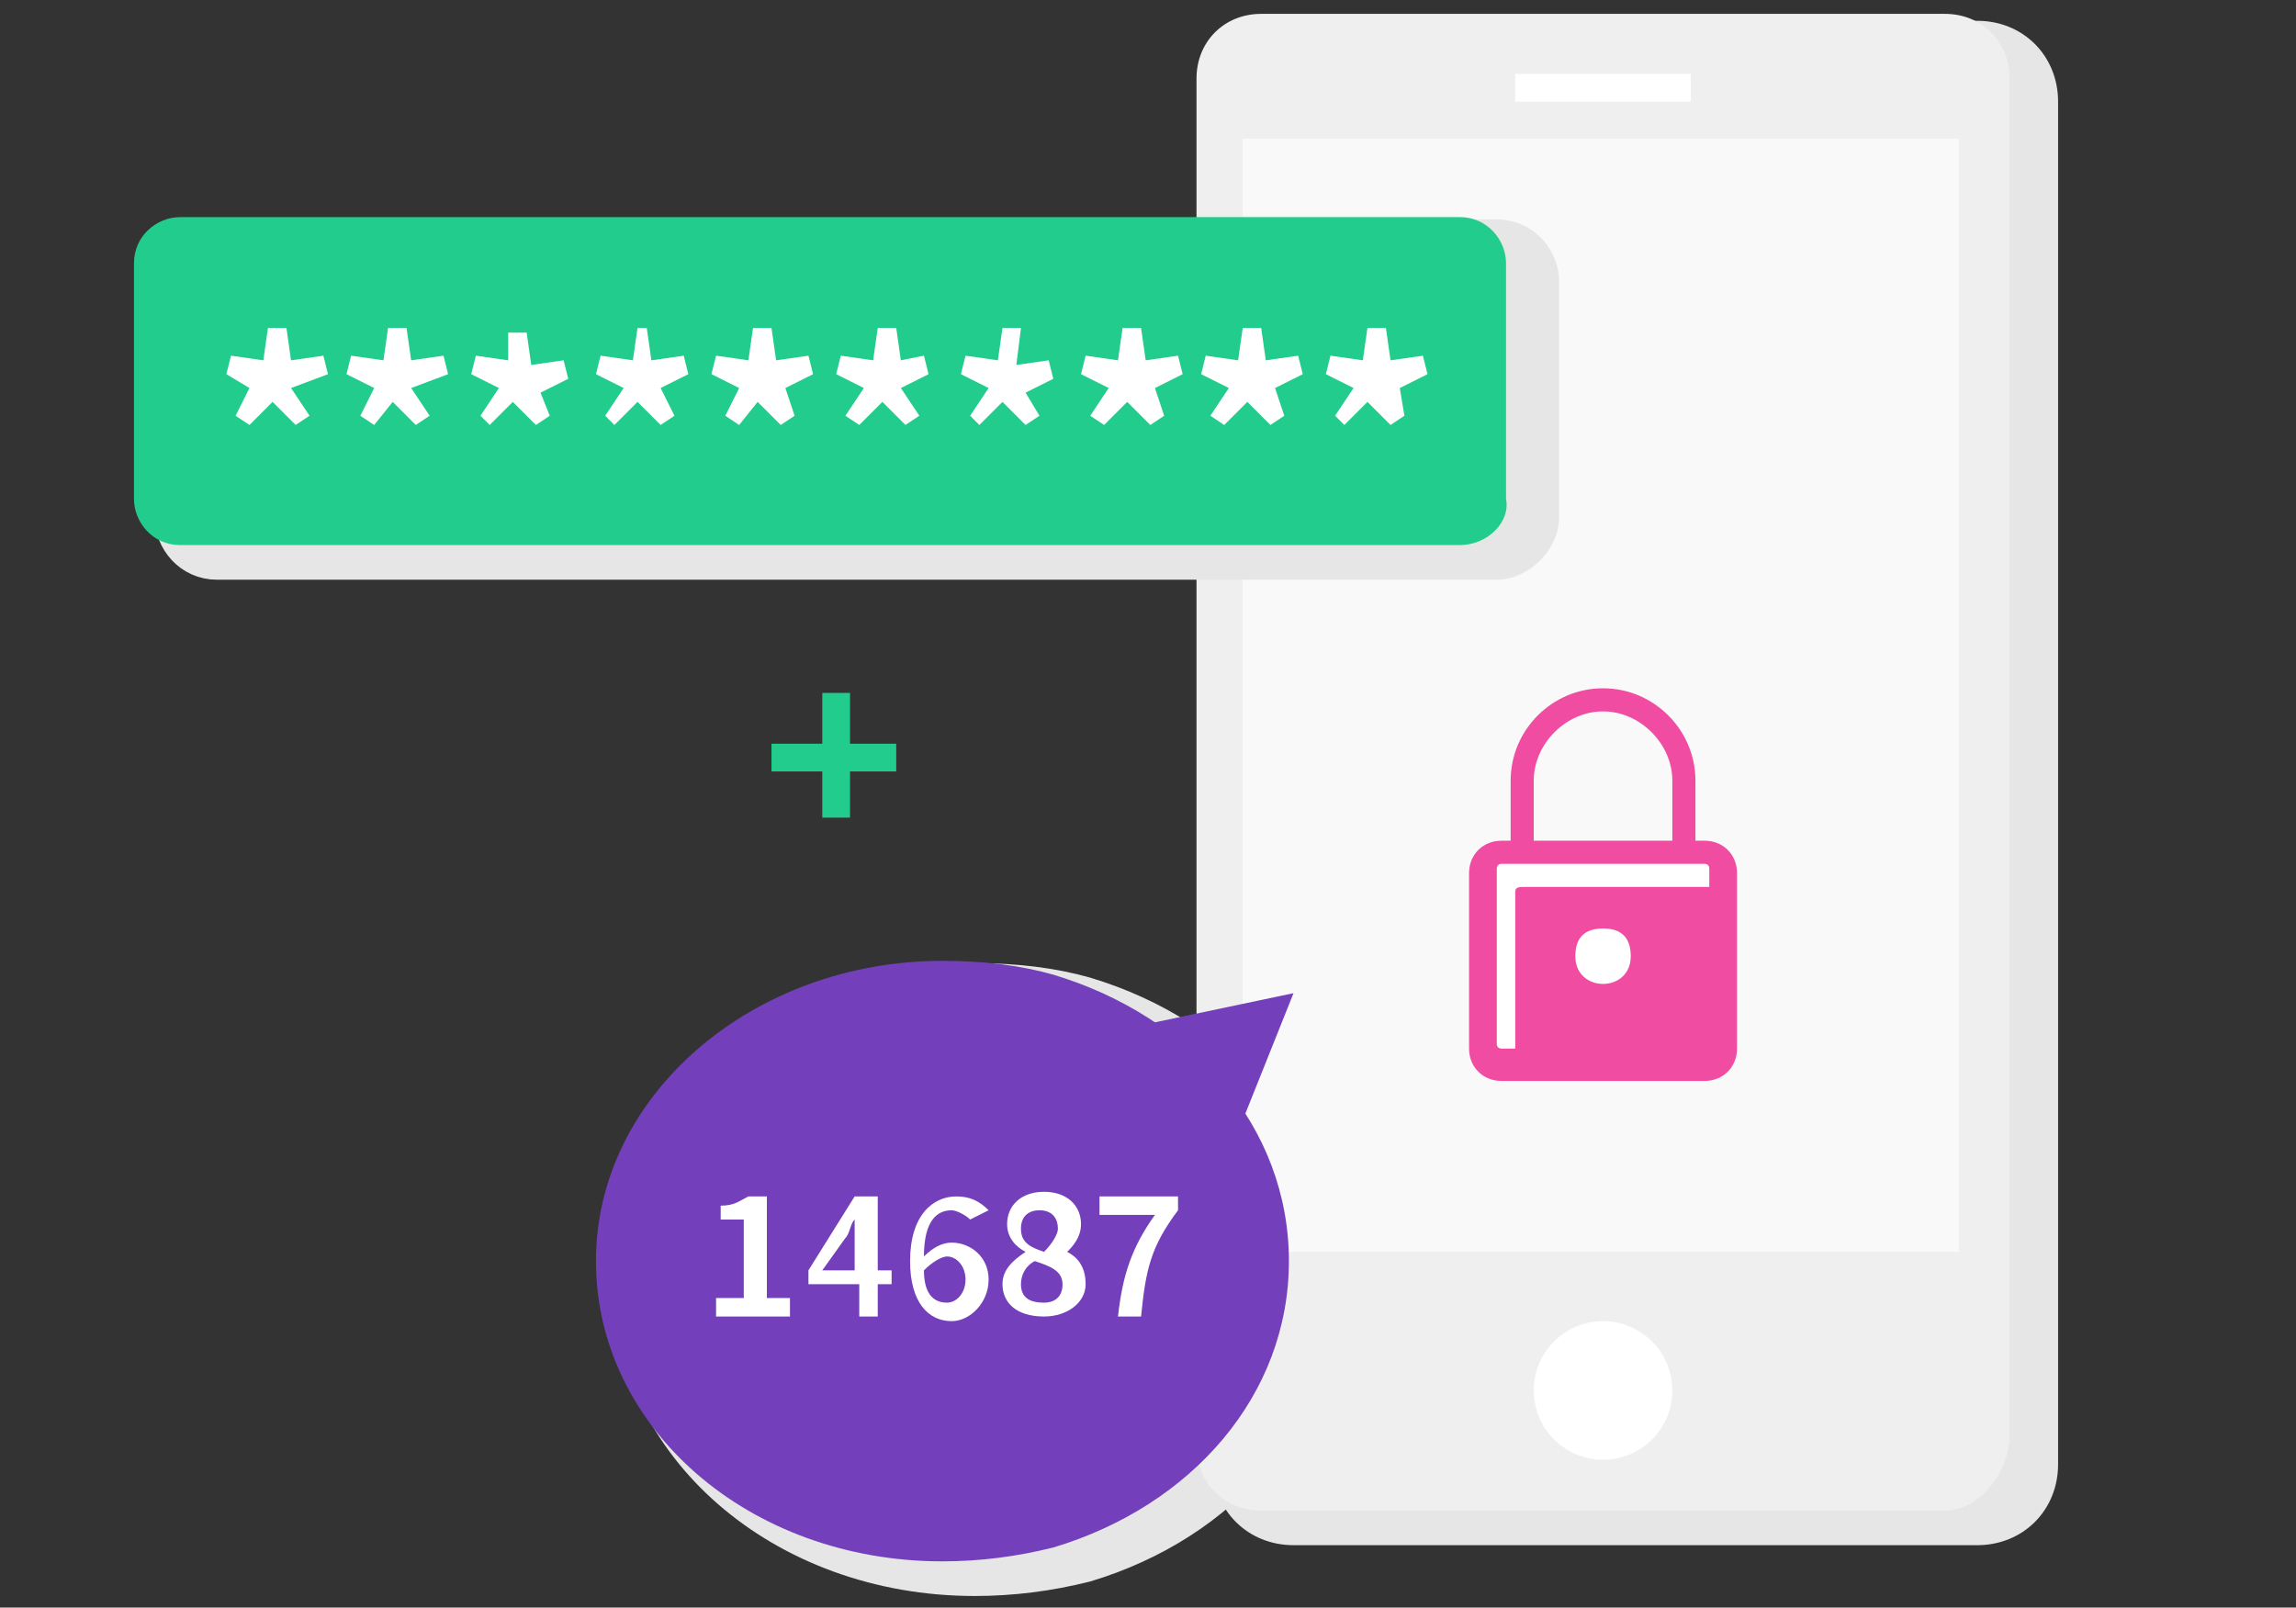
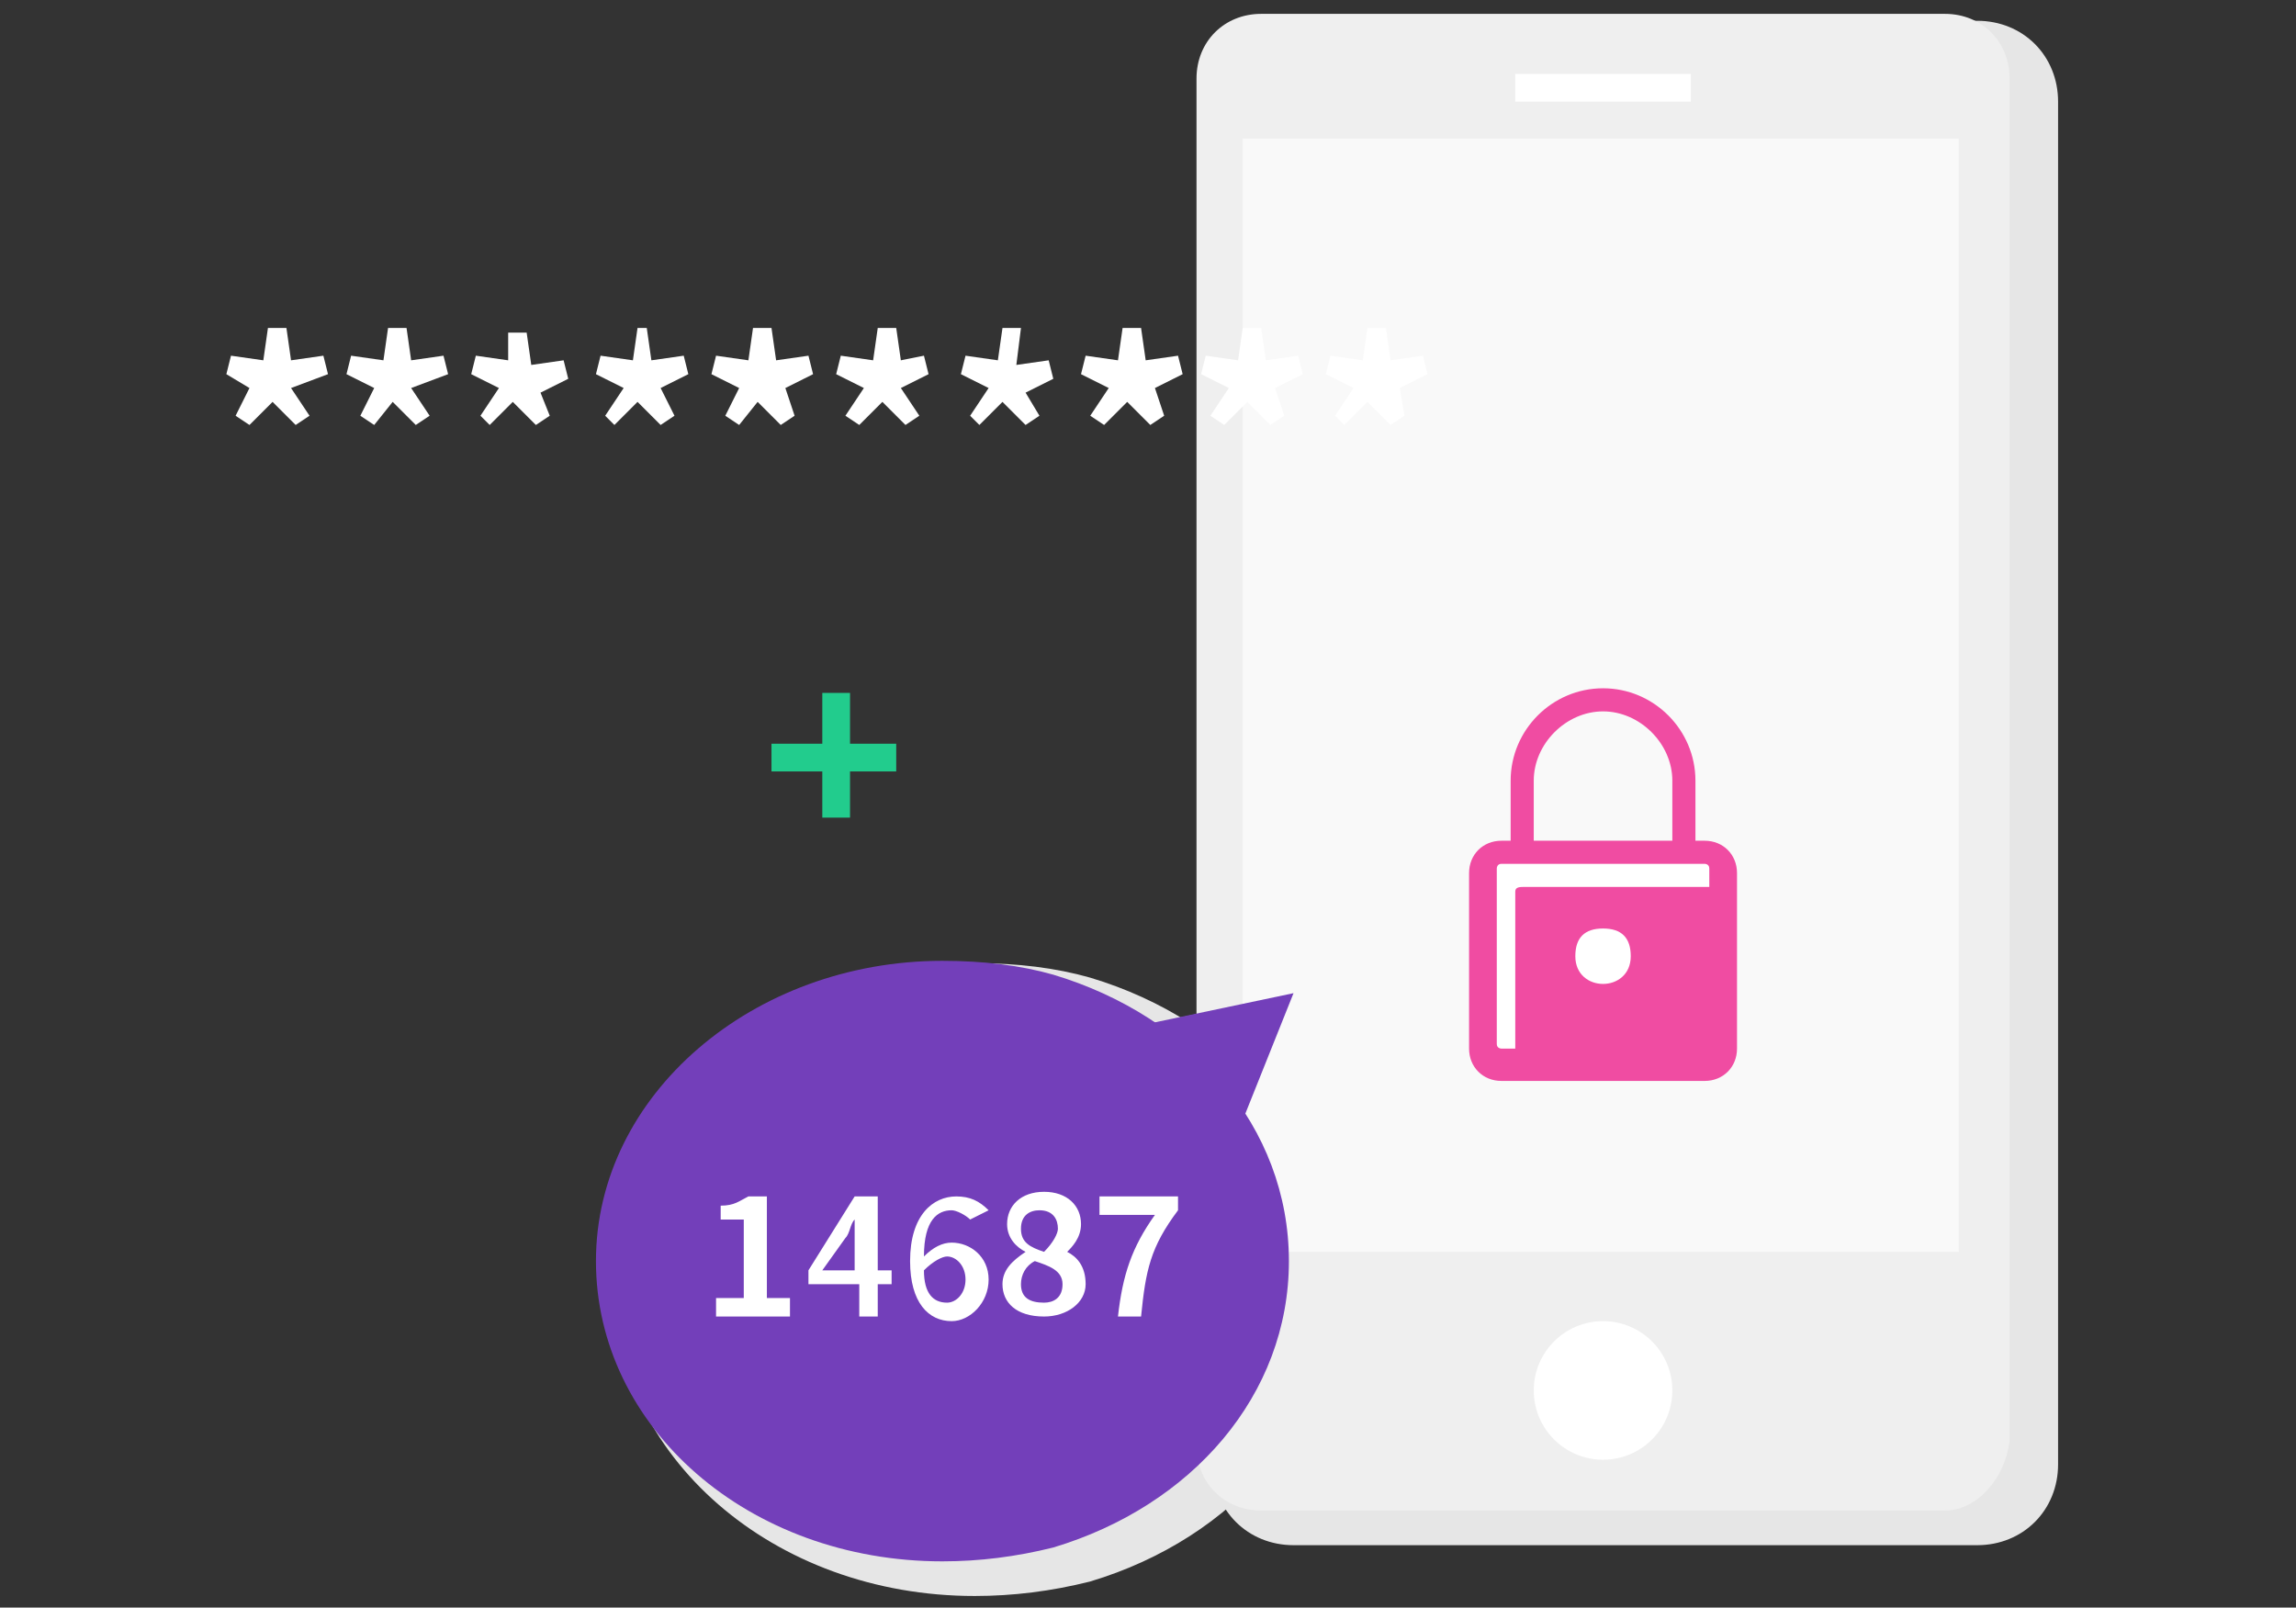
<svg xmlns="http://www.w3.org/2000/svg" version="1.1" id="Calque_1" x="0" y="0" viewBox="0 0 49.7 34.8" xml:space="preserve">
  <rect x="0" y="0" width="49.7" height="34.8" fill="#333333" stroke="none" />
  <style>.st1{fill:#e6e6e6;stroke:#e6e6e6;stroke-width:.7;stroke-linecap:round;stroke-linejoin:round;stroke-miterlimit:10}.st4{fill:#fff}.st5{fill:#22cc8d}.st6{fill:#733fba}.st8{fill:#f04ca2}</style>
  <path fill="none" d="M0-7.6h49.7v49.7H0z" id="gabarit" />
  <g id="Calque_1_1_">
    <path class="st1" d="M42.8 33.1H28c-.8 0-1.4-.6-1.4-1.4V2.2c0-.8.6-1.4 1.4-1.4h14.8c.8 0 1.4.6 1.4 1.4v29.5c0 .8-.6 1.4-1.4 1.4z" />
-     <path class="st1" d="M27.6 3.4h15.5v24.1H27.6z" />
-     <circle class="st1" cx="35.4" cy="30.5" r="1.5" />
    <path class="st1" d="M33.5 2.1h3.8v.6h-3.8zM28.6 27.7c0-2.9-2.1-5.3-5.1-6.2-.7-.2-1.5-.3-2.4-.3-4.1 0-7.5 2.9-7.5 6.5s3.3 6.5 7.5 6.5c.8 0 1.6-.1 2.4-.3 3-.9 5.1-3.3 5.1-6.2z" />
    <path class="st1" d="M27.6 24.8l1.2-3.1-3.8.8" />
    <path d="M42.1 32.7H27.3c-.8 0-1.4-.6-1.4-1.4V1.7c0-.8.6-1.4 1.4-1.4h14.8c.8 0 1.4.6 1.4 1.4v29.5c-.1.8-.7 1.5-1.4 1.5z" fill="#efefef" />
    <path fill="#f9f9f9" d="M26.9 3h15.5v24.1H26.9z" />
    <circle class="st4" cx="34.7" cy="30.1" r="1.5" />
    <path class="st4" d="M32.8 1.6h3.8v.6h-3.8z" />
    <g>
-       <path class="st1" d="M32.4 12.2H4.7c-.6 0-1-.5-1-1V6.1c0-.6.5-1 1-1h27.7c.6 0 1 .5 1 1v5.1c0 .5-.5 1-1 1z" />
-     </g>
+       </g>
    <g>
-       <path class="st5" d="M31.6 11.8H3.9c-.6 0-1-.5-1-1V5.7c0-.6.5-1 1-1h27.7c.6 0 1 .5 1 1v5.1c.1.5-.4 1-1 1z" />
      <path class="st4" d="M5.1 9l.3-.6-.5-.3.1-.4.7.1.1-.7h.4l.1.7.7-.1.1.4-.8.3.4.6-.3.2-.5-.5-.5.5-.3-.2zM7.8 9l.3-.6-.6-.3.1-.4.7.1.1-.7h.4l.1.7.7-.1.1.4-.8.3.4.6-.3.2-.5-.5-.4.5-.3-.2zM10.4 9l.4-.6-.6-.3.1-.4.7.1v-.6h.4l.1.7.7-.1.1.4-.6.3.2.5-.3.2-.5-.5-.5.5-.2-.2zM13.1 9l.4-.6-.6-.3.1-.4.7.1.1-.7h.2l.1.7.7-.1.1.4-.6.3.3.6-.3.2-.5-.5-.5.5-.2-.2zM15.7 9l.3-.6-.6-.3.1-.4.7.1.1-.7h.4l.1.7.7-.1.1.4-.6.3.2.6-.3.2-.5-.5-.4.5-.3-.2zM18.3 9l.4-.6-.6-.3.1-.4.7.1.1-.7h.4l.1.7.5-.1.1.4-.6.3.4.6-.3.2-.5-.5-.5.5-.3-.2zM21 9l.4-.6-.6-.3.1-.4.7.1.1-.7h.4l-.1.8.7-.1.1.4-.6.3.3.5-.3.2-.5-.5-.5.5L21 9zM23.6 9l.4-.6-.6-.3.1-.4.7.1.1-.7h.4l.1.7.7-.1.1.4-.6.3.2.6-.3.2-.5-.5-.5.5-.3-.2zM26.2 9l.4-.6-.6-.3.1-.4.7.1.1-.7h.4l.1.7.7-.1.1.4-.6.3.2.6-.3.2-.5-.5-.5.5-.3-.2zM28.9 9l.4-.6-.6-.3.1-.4.7.1.1-.7h.4l.1.7.7-.1.1.4-.6.3.1.6-.3.2-.5-.5-.5.5-.2-.2z" />
    </g>
    <g>
      <path class="st6" d="M27.9 27.3c0-2.9-2.1-5.3-5.1-6.2-.7-.2-1.5-.3-2.4-.3-4.1 0-7.5 2.9-7.5 6.5s3.3 6.5 7.5 6.5c.8 0 1.6-.1 2.4-.3 3-.9 5.1-3.3 5.1-6.2z" />
      <path class="st6" d="M26.8 24.5l1.2-3-3.8.8" />
    </g>
    <g>
      <path class="st4" d="M15.5 28.1h.6v-1.7h-.5v-.3c.3 0 .4-.1.6-.2h.4v2.2h.5v.4h-1.6v-.4zM19.3 27.8H19v.7h-.4v-.7h-1.1v-.3l1-1.6h.5v1.6h.3v.3zm-.8-.3v-.6-.5c-.1.1-.1.3-.2.4l-.5.7h.7zM21 26.4c-.1-.1-.3-.2-.4-.2-.3 0-.6.2-.6 1 .2-.2.4-.3.6-.3.4 0 .8.3.8.8s-.4.9-.8.9c-.5 0-.9-.4-.9-1.3 0-1 .5-1.4 1-1.4.3 0 .5.1.7.3l-.4.2zm-.1 1.3c0-.3-.2-.5-.4-.5-.1 0-.3.1-.5.3 0 .5.2.7.5.7.2 0 .4-.2.4-.5zM21.7 27.8c0-.3.2-.5.5-.7-.2-.1-.4-.3-.4-.6 0-.4.3-.7.8-.7s.8.3.8.7c0 .3-.2.5-.3.6.2.1.4.3.4.7 0 .4-.4.7-.9.7-.6 0-.9-.3-.9-.7zm1.3 0c0-.3-.3-.4-.6-.5-.2.1-.3.3-.3.5 0 .3.2.4.5.4.2 0 .4-.1.4-.4zm-.1-1.2c0-.2-.1-.4-.4-.4-.2 0-.4.1-.4.4 0 .3.2.4.5.5.2-.2.3-.4.3-.5zM25 26.3h-1.2v-.4h1.7v.3c-.6.8-.7 1.3-.8 2.3h-.5c.1-.9.3-1.5.8-2.2z" />
    </g>
    <g>
      <path class="st4" d="M36.6 23.1h-3.8c-.4 0-.7-.3-.7-.7v-3.2c0-.4.3-.7.7-.7h3.8c.4 0 .7.3.7.7v3.2c0 .4-.3.7-.7.7z" />
      <path class="st8" d="M36.9 23.4h-4.4c-.4 0-.7-.3-.7-.7v-3.8c0-.4.3-.7.7-.7h4.4c.4 0 .7.3.7.7v3.8c0 .4-.3.7-.7.7zm-4.4-4.7c-.1 0-.1.1-.1.1v3.8c0 .1.1.1.1.1h4.4c.1 0 .1-.1.1-.1v-3.8c0-.1-.1-.1-.1-.1h-4.4z" />
      <path class="st8" d="M37.2 23H33c-.1 0-.2-.1-.2-.1v-3.6c0-.1.1-.1.2-.1h4.2c.1 0 .2.1.2.1v3.6c-.1 0-.2.1-.2.1zM36.7 18.5h-.5v-1.6c0-.8-.7-1.5-1.5-1.5s-1.5.7-1.5 1.5v1.6h-.5v-1.6c0-1.1.9-2 2-2s2 .9 2 2v1.6z" />
      <g>
        <path class="st4" d="M34.7 21.3c-.3 0-.6-.2-.6-.6s.2-.6.6-.6.6.2.6.6-.3.6-.6.6zm0-.6c0 .1 0 0 0 0z" />
      </g>
    </g>
    <path class="st5" d="M17.8 15h.6v2.7h-.6z" />
    <path class="st5" d="M16.7 16.1h2.7v.6h-2.7z" />
  </g>
</svg>